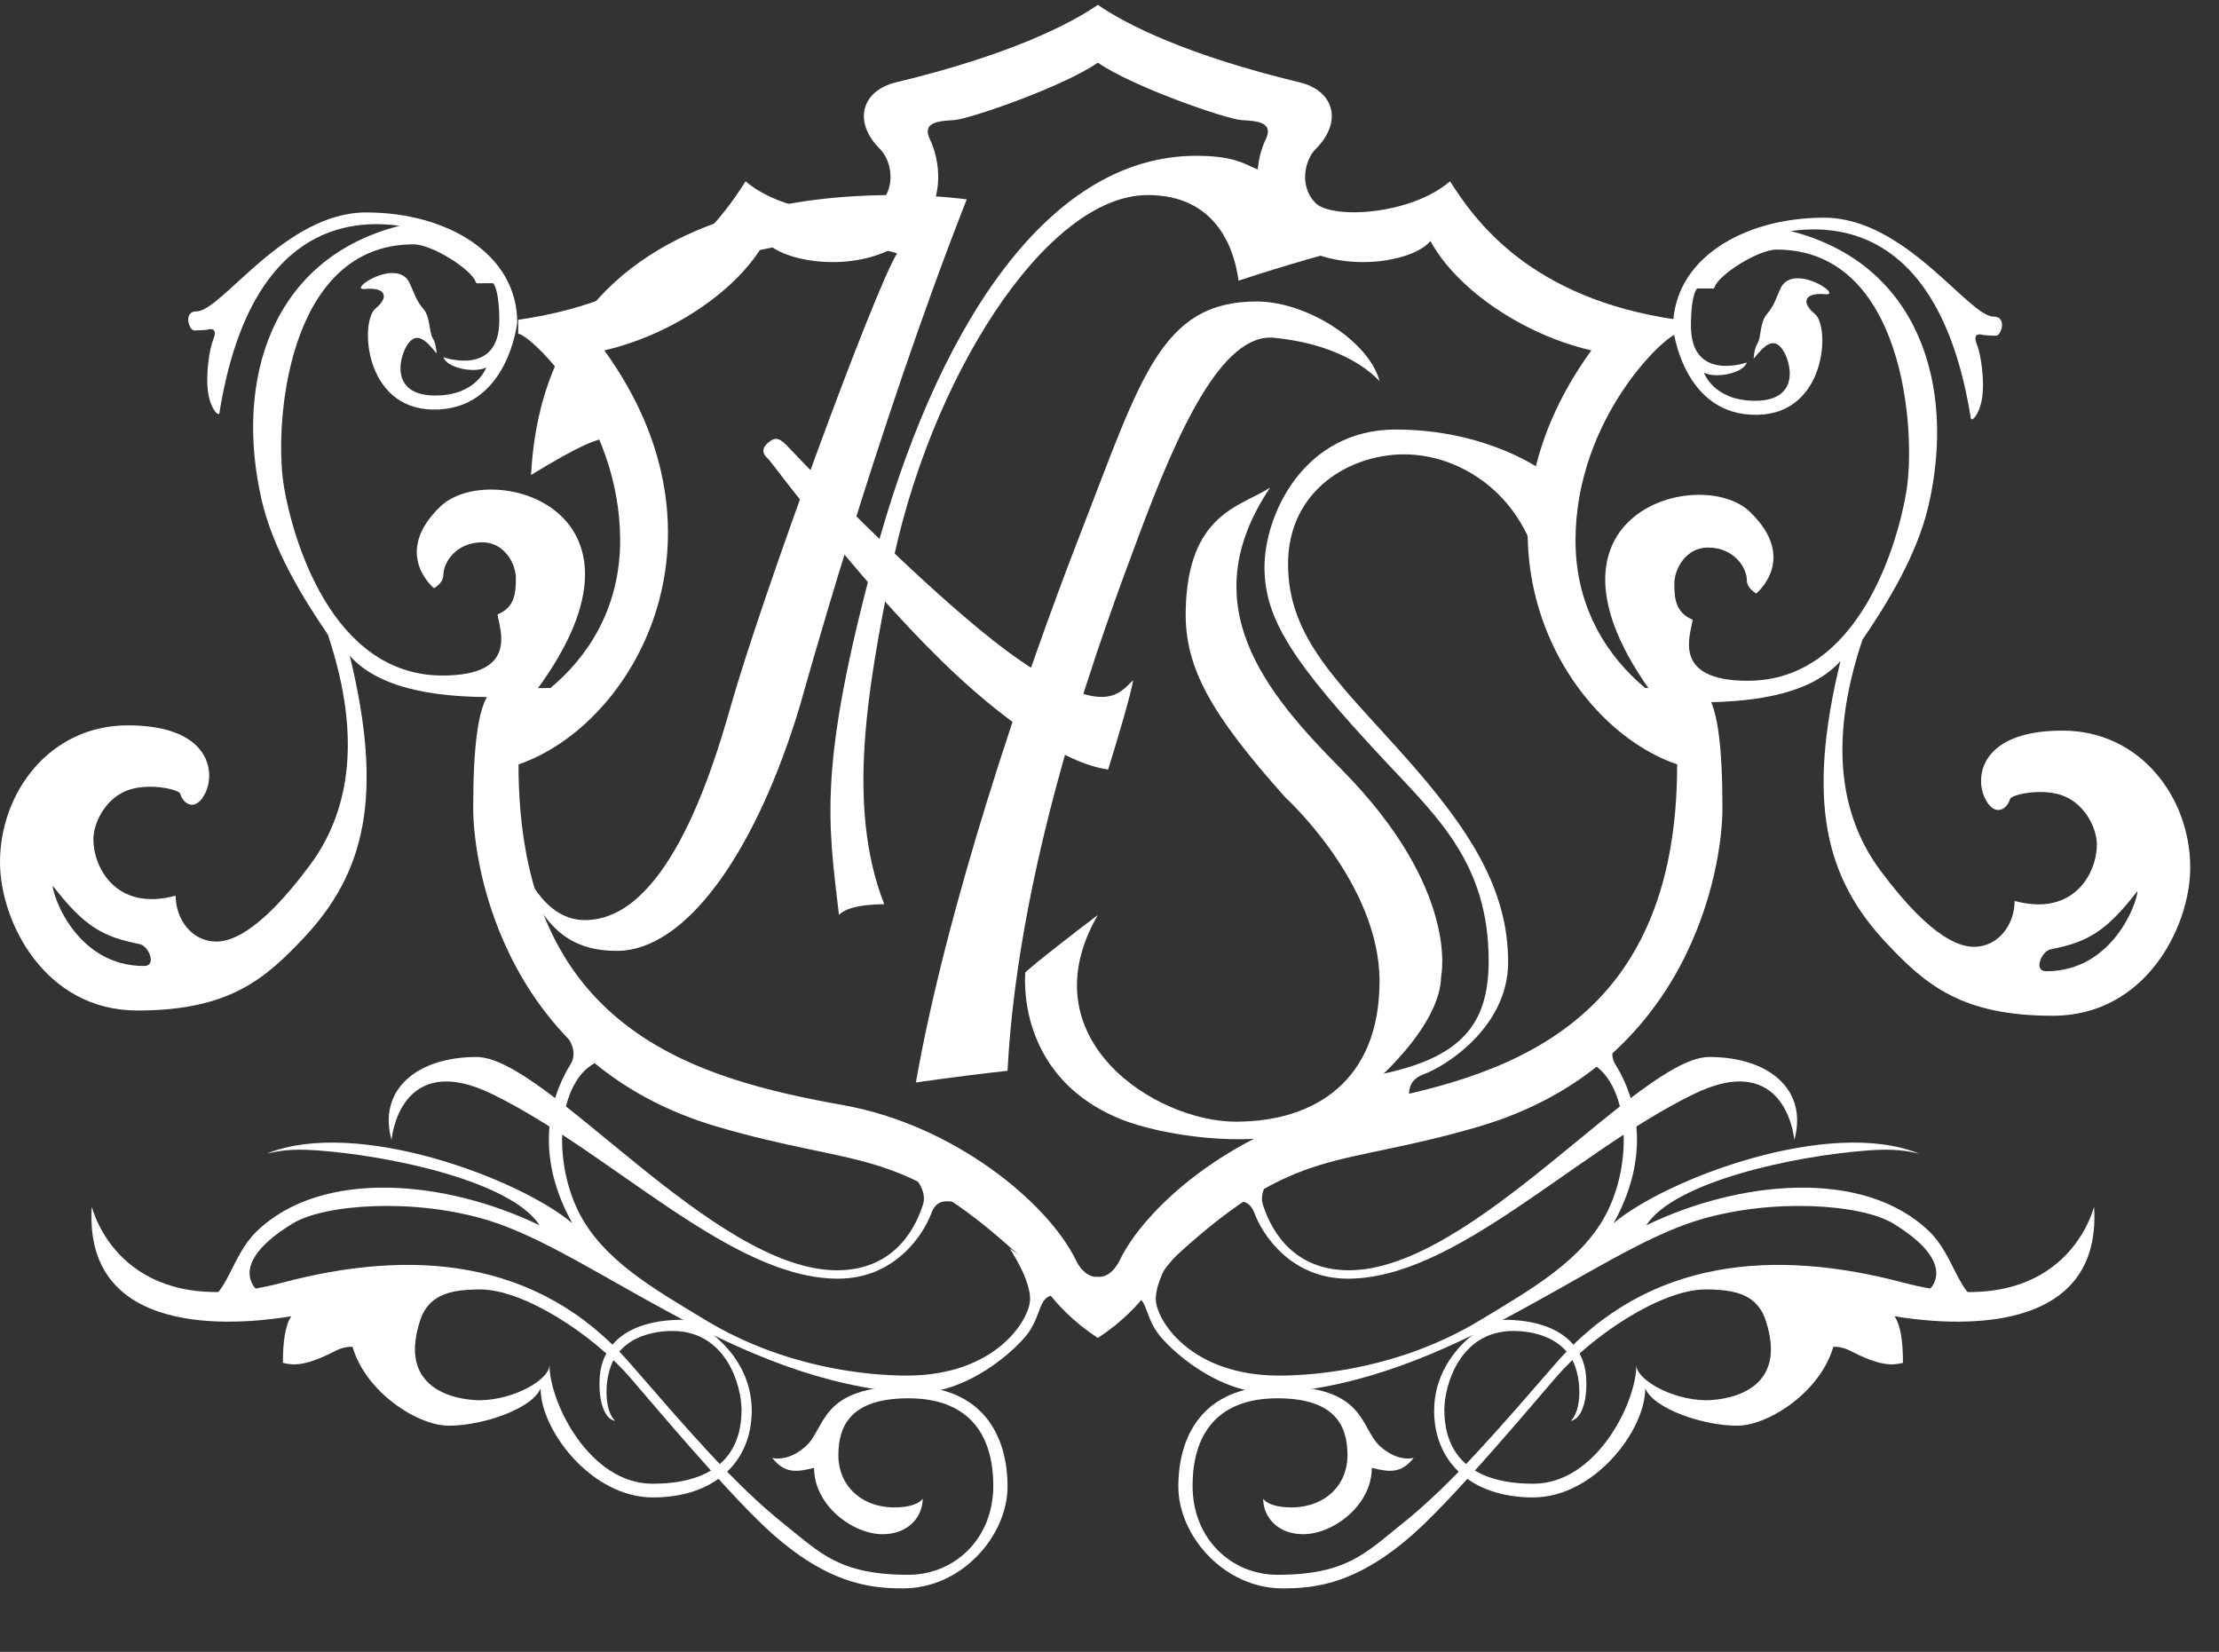
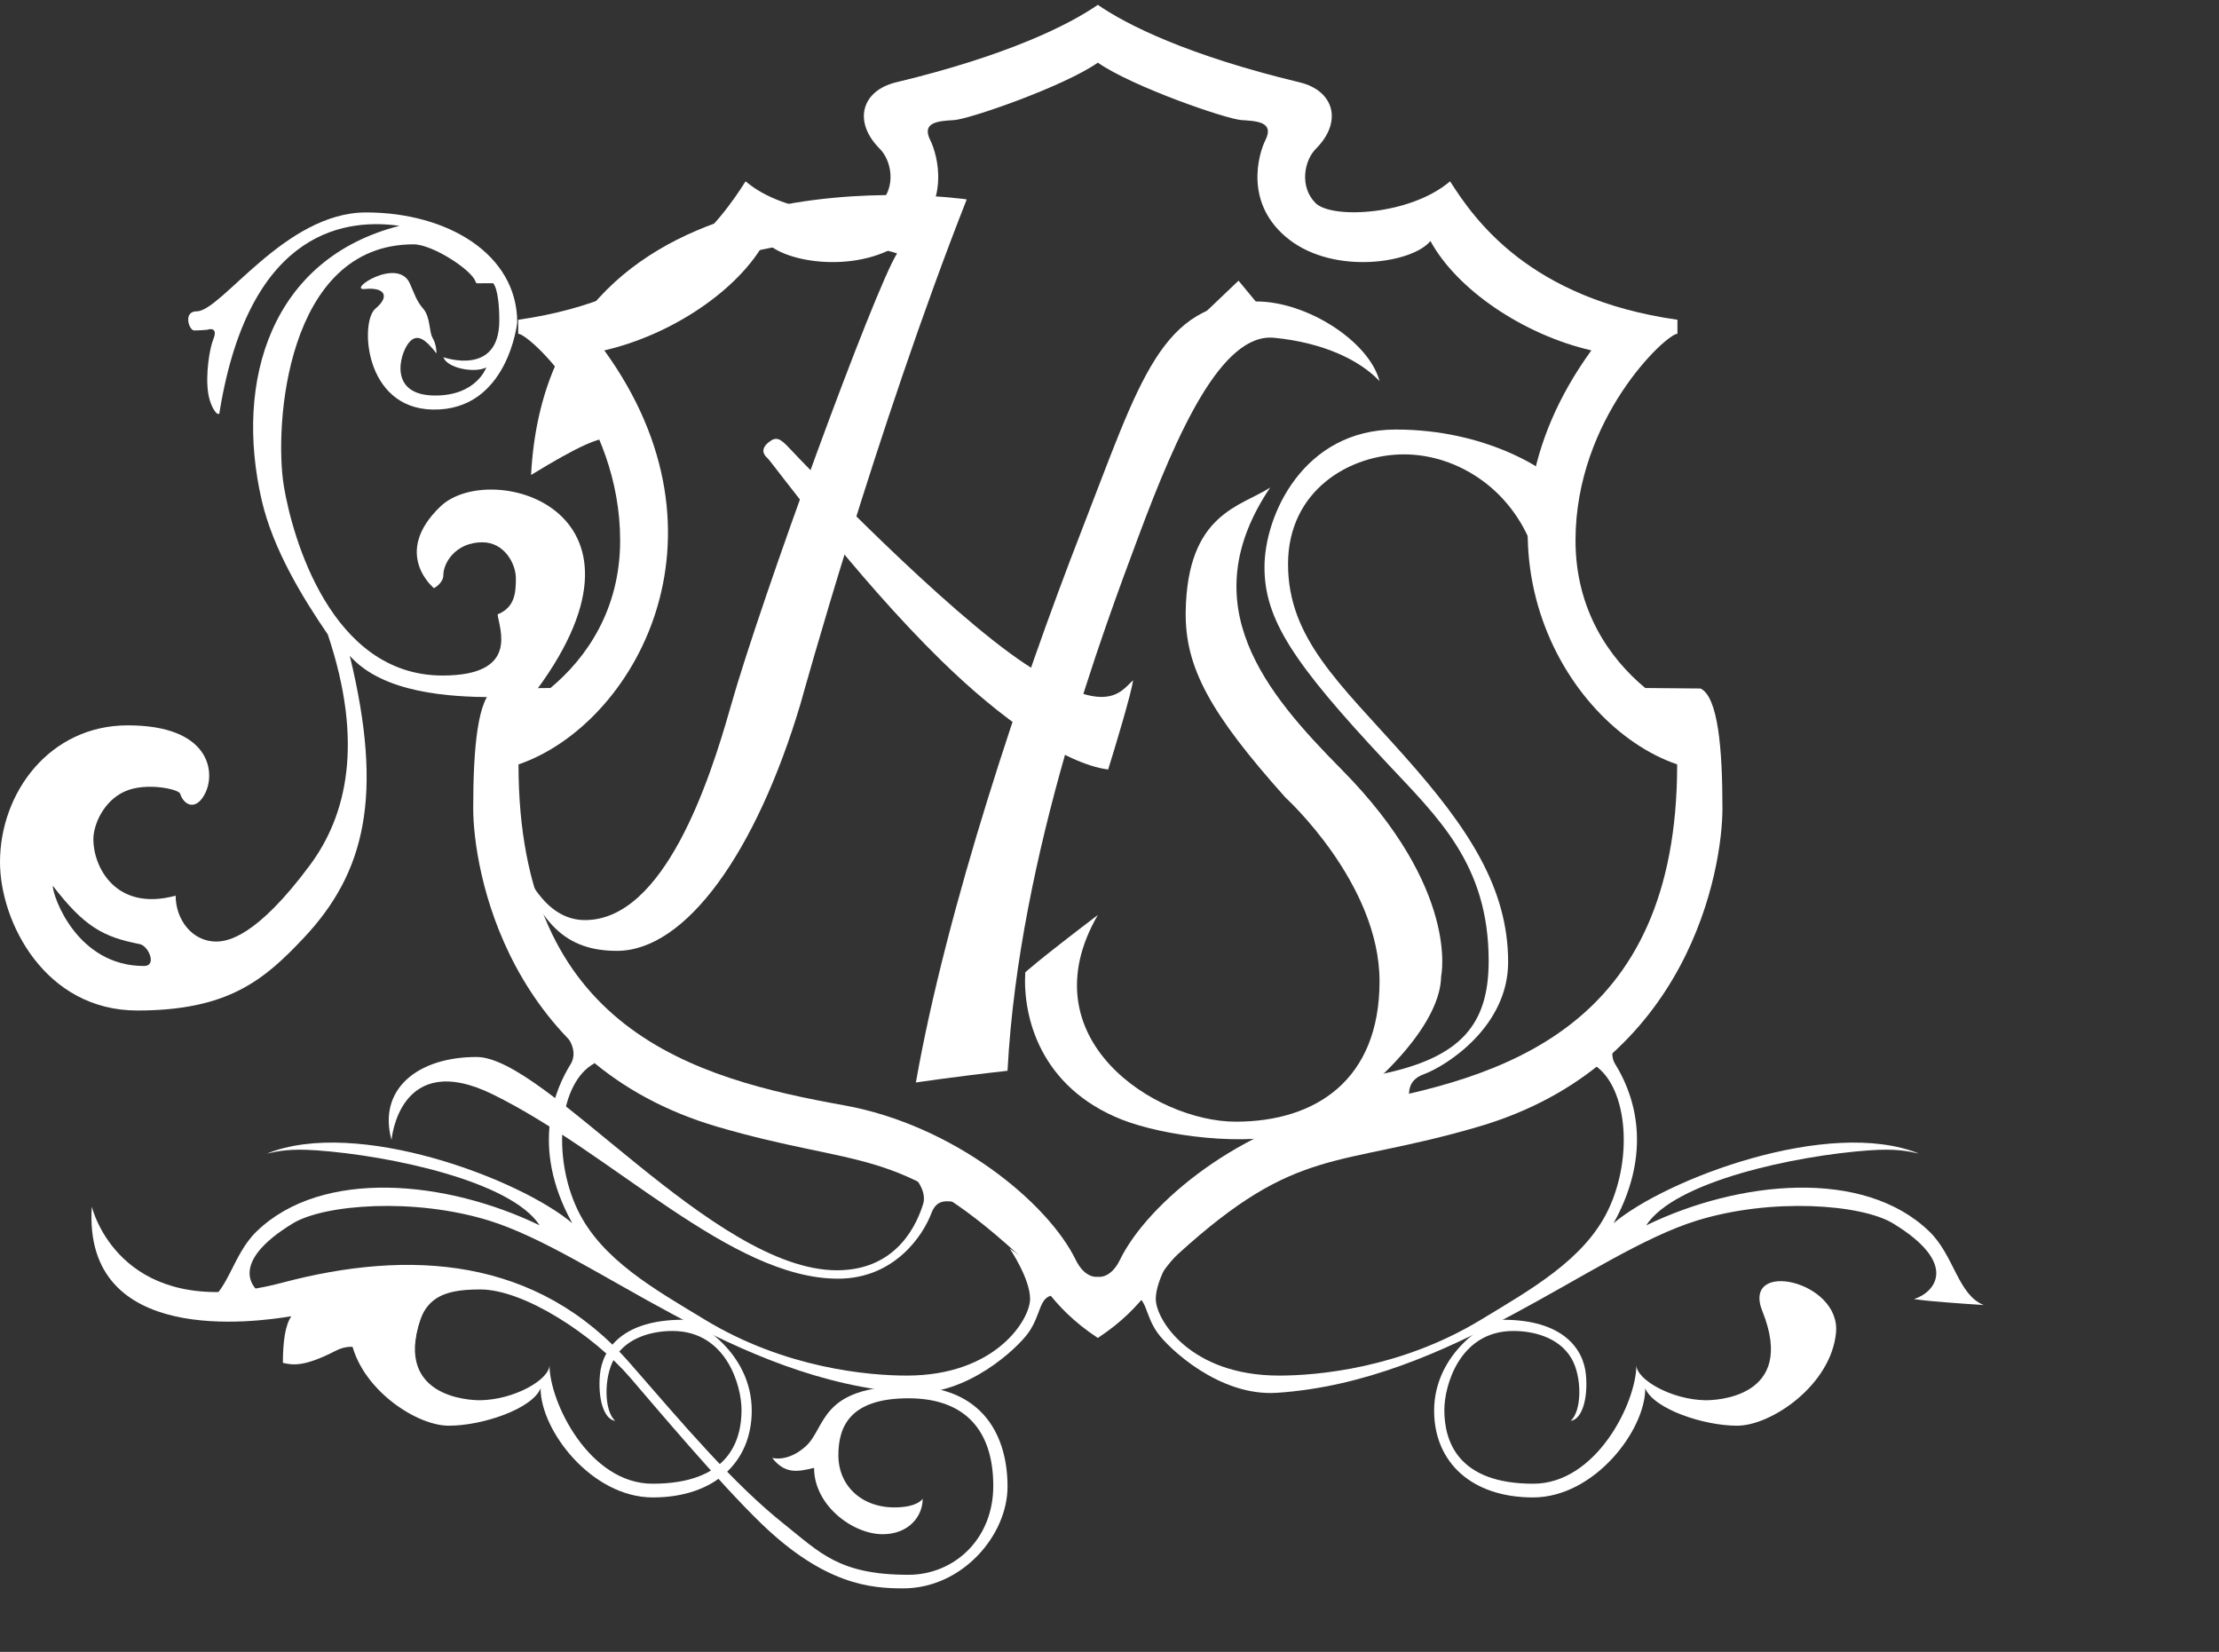
<svg xmlns="http://www.w3.org/2000/svg" viewBox="0 0 385.551 286.988" id="svg1" style="max-height: 500px" width="385.551" height="286.988">
  <rect x="0" y="0" width="385.551" height="286.988" fill="#333333" stroke="none" />
  <defs id="defs1" />
  <g id="g1">
    <g id="group-R5">
-       <path transform="matrix(0.133,0,0,-0.133,0,336.84)" style="fill:#fff;fill-opacity:1;fill-rule:nonzero;stroke:none" d="m 2673.24,1263.94 c -17.47,0 -5.95,26.34 5.56,28.59 47.68,9.36 72.19,22.49 113.57,76.25 0,-14.19 -31.76,-104.84 -119.13,-104.84 z m 21.12,314.34 c -106.25,0 -114.66,-59.66 -101.66,-87.5 11.67,-25 28.33,-17.5 33.33,-1.67 1.8,5.72 44.27,15.29 72.08,2.92 27.96,-12.43 41.25,-43.53 41.25,-62.65 0,-35.5 -28.75,-94.85 -107.5,-73.6 0,-30.92 -21.23,-59.62 -52.51,-59.91 -15.5,-0.15 -53.48,6.28 -122.87,99.74 -47.76,64.33 -71.11,159.27 -23.37,301.42 32.5,47.5 71.41,110.91 86.25,175 36.27,156.74 -12.5,316.26 -180,358.76 62.5,8.75 195,2.5 235,-242.51 0,-9.77 11.75,2.95 15.01,24.17 3.69,24.11 -1.87,58.25 -6.67,70 -7.5,18.34 8.34,12.5 8.34,12.5 0,0 10,-0.84 16.66,-0.84 6.66,0 14.88,25 -3.34,25 -32.5,0 -115,129.18 -221.25,129.18 -106.25,0 -197.5,-54.38 -197.5,-143.75 0,0 12.1,-115.58 110.42,-113.76 90,1.67 95,115.01 75,131.67 -20,16.66 -11.67,28.34 13.33,25.84 25,-2.5 -42.34,42.38 -58.33,7.5 -6.5,-14.17 -8.1,-22.15 -17.66,-33.3 -9.56,-11.16 -7.34,-30.05 -12.34,-38.38 -5,-8.32 -5,-20 -5,-20 13.33,16.68 24.99,28.34 36.66,13.34 11.67,-15 26.28,-68.34 -35,-68.34 -54.15,0 -66.66,36.67 -66.66,36.67 15.97,-7.94 51.54,-0.61 55.93,13.32 0,0 -72.95,-25.96 -72.95,48.03 0,16.93 1.52,40.48 8,48.66 l 21.59,-0.06 c 0,0 1.03,0.79 1.52,2.26 5.05,15.35 56.33,48.62 80.91,48.62 166.77,0 182.46,-237.82 169.41,-316.12 -11.03,-66.14 -61.36,-247.12 -207.16,-247.12 -100.8,0 -74.32,60.81 -72.02,79.84 -22.73,9.24 -23.88,28.46 -23.88,47.24 0,18.77 14.87,46.94 43.82,46.94 34.43,0 50.92,-26.48 50.92,-42.83 0,-10.61 12.24,-17.11 12.24,-17.11 0,0 55.73,45.14 -8.33,106.66 -65.76,63.15 -308.33,-5 -116.67,-251.66 0,0 18.37,2.42 48.85,2.64 54.8,0.39 142.23,4.75 186.15,54.02 -44.6,-183.31 -19.91,-283.33 60,-368.33 51.64,-54.93 98.72,-95 217.47,-95 121.28,0 179.48,116.25 179.48,193.79 0,90.75 -64.79,178.71 -166.95,178.71" id="path2" />
-       <path transform="matrix(0.133,0,0,-0.133,0,336.84)" style="fill:#fff;fill-opacity:1;fill-rule:nonzero;stroke:none" d="m 1670.23,1005.09 c 0,0 -27.45,-23.328 -20.58,-45.289 6.86,-21.969 31.58,-86.469 112.55,-86.469 161.94,0 380.16,278.608 470.75,278.608 77.68,0 129.33,-42.52 111.16,-108.42 0,0 -9.82,119.86 -132.66,59.39 -156.92,-77.23 -310.64,-240.551 -450.63,-240.551 -74.03,0 -111.28,56.93 -121.93,85.45 -7.75,20.73 -22.74,15.191 -35.45,14.421 -45.3,-2.75 66.79,42.86 66.79,42.86" id="path3" />
      <path transform="matrix(0.133,0,0,-0.133,0,336.84)" style="fill:#fff;fill-opacity:1;fill-rule:nonzero;stroke:none" d="m 1536.51,901.762 c 0,0 -26.63,-39.211 -26.63,-65.84 0,-26.633 44.49,-100.141 161.15,-100.141 49.03,0 158.4,9.188 263.35,72.801 65.56,39.727 135.18,78.559 166.34,143.156 34.23,70.962 24.83,167.152 -22,192.102 19.06,22.73 42.53,42.53 42.53,42.53 0,0 -24.21,-22.59 -11,-44 18.43,-29.86 54.32,-105.41 -2.25,-207.538 68.03,57.617 281.36,138.448 398.86,90.948 -15.37,3.44 -30.99,6.63 -64.97,4.21 -96.83,-6.88 -254.27,-40.58 -291.28,-97.959 121.25,58.75 283.75,75.119 369.73,-7.902 32.68,-31.539 37.2,-82.481 71.16,-96.231 -82.14,5.383 -90.89,7.883 -90.89,7.883 27.5,8.75 58.75,46.25 -27.5,98.75 -41.25,25.11 -158.71,33.899 -256.25,3.75 -137.5,-42.5 -321.75,-209.961 -548.75,-225 -75.45,-5 -141.86,58.559 -155.97,78.391 -17.16,24.109 -13.45,46.918 -32.78,49.109 -28.68,3.258 57.15,60.981 57.15,60.981" id="path4" />
-       <path transform="matrix(0.133,0,0,-0.133,0,336.84)" style="fill:#fff;fill-opacity:1;fill-rule:nonzero;stroke:none" d="m 1846.86,628.281 c 0,0 -20,-6.25 -43.75,15 -27.09,24.239 -17.5,78.75 -133.75,78.75 -100,0 -130,-67.5 -130,-131.25 0,-63.75 59.37,-132.961 136.27,-132.961 41.42,0 102.48,4.211 186.23,85.461 55.29,53.649 136.38,150.239 170.64,190 47.58,55.219 138.11,115 195.61,115 50.73,0 77.5,-11.25 85.13,-66.832 11.64,-84.699 49.64,14.711 103.62,-13.168 40.36,-20.851 55.84,-19.179 69.17,-15.84 0,26.668 -2.9,49.168 -11.05,60.84 46.69,-7.652 272.45,-39.972 260.71,143.117 -6.92,-25.386 -54.43,-150.769 -249.09,-99.218 -166.32,44.039 -332.72,33.851 -454.1,-105.41 -71.16,-81.649 -134.87,-157.129 -201.37,-210.051 -46.91,-37.34 -71.75,-66.16 -162.34,-66.16 -59.25,0 -110.8,46.152 -110.8,116.171 0,70.02 34.63,114.372 110.8,114.372 76.17,0 91.55,-36.661 91.55,-74.364 0,-43.457 -35.98,-73.457 -85.98,-67.386 -19.46,2.359 -24.17,10.589 -24.17,10.589 0,-23.16 18.33,-46.382 52.33,-46.382 38.83,0 89.59,37.453 89.59,86.671 22.83,-5.66 38.33,-7.742 54.75,13.051" id="path5" />
      <path transform="matrix(0.133,0,0,-0.133,0,336.84)" style="fill:#fff;fill-opacity:1;fill-rule:nonzero;stroke:none" d="m 2302.32,819.961 c 45.73,-113.57 -62.22,-116.59 -74.47,-116.379 -44.41,0.75 -90.11,27.02 -90.11,45.949 0,-48.75 -52.13,-155 -134.63,-155 -98.23,0 -116.25,55 -116.25,96.25 0,32.5 20.35,103.278 90.16,103.278 24.96,0 59.52,-7.5 76.1,-36.2 13.73,-23.777 13.66,-68.027 -1.25,-81.25 15,2.09 22.79,29.172 20,60.051 -3.15,34.731 -30.67,72.051 -108.61,72.051 -18.89,0 -89.73,-42.93 -89.73,-118.77 0,-67.5 49.17,-113.332 129.17,-113.332 80,0 146.67,87.5 146.67,142.5 10.83,-26.668 75.59,-48.8 120,-48.8 44.67,0 122.49,52.972 129.16,121.3 6.67,68.332 -123.66,96.539 -96.21,28.352" id="path6" />
      <path transform="matrix(0.133,0,0,-0.133,0,336.84)" style="fill:#fff;fill-opacity:1;fill-rule:nonzero;stroke:none" d="m 68.934,1375.65 c 41.386,-53.76 65.89,-66.89 113.578,-76.25 11.504,-2.25 23.023,-28.59 5.554,-28.59 -87.363,0 -119.132,90.65 -119.132,104.84 z M 0,1406.44 c 0,-77.54 58.203,-193.78 179.48,-193.78 118.75,0 165.833,40.06 217.473,94.99 79.902,85 104.602,185.02 60,368.33 43.914,-49.27 131.348,-53.64 186.145,-54.02 30.476,-0.22 48.855,-2.64 48.855,-2.64 191.66,246.66 -50.918,314.81 -116.672,251.66 -64.058,-61.52 -8.328,-106.66 -8.328,-106.66 0,0 12.235,6.5 12.235,17.11 0,16.34 16.488,42.83 50.917,42.83 28.958,0 43.821,-28.17 43.821,-46.94 0,-18.78 -1.145,-38 -23.875,-47.23 2.304,-19.04 28.777,-79.86 -72.024,-79.86 -145.8,0 -196.132,180.99 -207.16,247.13 -13.047,78.3 2.641,316.12 169.414,316.12 24.582,0 75.864,-33.27 80.91,-48.62 0.489,-1.47 1.512,-2.25 1.512,-2.25 l 21.594,0.04 c 6.484,-8.17 8,-31.72 8,-48.65 0,-73.99 -72.949,-48.03 -72.949,-48.03 4.39,-13.93 39.961,-21.26 55.933,-13.32 0,0 -12.508,-36.67 -66.66,-36.67 -61.285,0 -46.668,53.34 -35,68.34 11.672,15 23.332,3.33 36.66,-13.34 0,0 0,11.67 -5,20 -5,8.33 -2.781,27.22 -12.343,38.38 -9.559,11.16 -11.161,19.13 -17.657,33.29 -15.996,34.89 -83.328,-10 -58.328,-7.5 25,2.5 33.328,-9.17 13.328,-25.83 -20,-16.67 -15,-130 75,-131.67 98.313,-1.81 110.422,113.75 110.422,113.75 0,89.38 -91.25,143.75 -197.5,143.75 -106.25,0 -188.75,-129.17 -221.25,-129.17 -18.223,0 -10,-25 -3.34,-25 6.66,0 16.66,0.84 16.66,0.84 0,0 15.84,5.83 8.34,-12.5 -4.804,-11.75 -10.359,-45.89 -6.672,-70 3.254,-21.22 15.012,-33.94 15.012,-24.17 40,245 172.5,251.25 235,242.5 -167.5,-42.5 -216.277,-202.01 -180,-358.75 14.832,-64.1 53.75,-127.5 86.25,-175 47.735,-142.15 24.387,-237.09 -23.379,-301.42 -69.386,-93.46 -107.363,-99.89 -122.859,-99.74 -31.281,0.29 -52.512,28.99 -52.512,59.91 -78.75,-21.25 -107.5,38.1 -107.5,73.6 0,19.12 13.281,50.22 41.25,62.65 27.805,12.37 70.274,2.8 72.078,-2.92 5,-15.83 21.66,-23.33 33.332,1.67 12.996,27.84 4.59,87.5 -101.66,87.5 C 64.785,1585.15 0,1497.19 0,1406.44" id="path7" />
      <path transform="matrix(0.133,0,0,-0.133,0,336.84)" style="fill:#fff;fill-opacity:1;fill-rule:nonzero;stroke:none" d="m 1185.35,1005.09 c 0,0 27.45,-23.328 20.59,-45.289 -6.87,-21.969 -31.58,-86.469 -112.55,-86.469 -161.945,0 -380.167,278.608 -470.753,278.608 -77.676,0 -129.324,-42.52 -111.16,-108.42 0,0 9.824,119.86 132.664,59.39 156.914,-77.23 310.632,-240.551 450.629,-240.551 74.03,0 111.27,56.93 121.93,85.45 7.74,20.73 22.73,15.191 35.45,14.421 45.29,-2.75 -66.8,42.86 -66.8,42.86" id="path8" />
      <path transform="matrix(0.133,0,0,-0.133,0,336.84)" style="fill:#fff;fill-opacity:1;fill-rule:nonzero;stroke:none" d="m 1319.07,901.762 c 0,0 26.63,-39.211 26.63,-65.84 0,-26.633 -44.48,-100.141 -161.14,-100.141 -49.03,0 -158.41,9.188 -263.349,72.801 -65.566,39.727 -135.188,78.559 -166.348,143.156 -34.226,70.962 -24.824,167.152 22,192.102 -19.058,22.73 -42.527,42.53 -42.527,42.53 0,0 24.211,-22.59 10.996,-44 -18.43,-29.86 -54.316,-105.41 2.258,-207.538 -68.027,57.617 -281.36,138.448 -398.86,90.948 15.364,3.44 30.989,6.63 64.961,4.21 96.836,-6.88 254.278,-40.58 291.289,-97.959 -121.25,58.75 -283.75,75.119 -369.738,-7.902 -32.676,-31.539 -37.195,-82.481 -71.16,-96.231 82.148,5.383 90.898,7.883 90.898,7.883 -27.5,8.75 -58.75,46.25 27.5,98.75 41.25,25.11 158.704,33.899 256.25,3.75 137.5,-42.5 321.75,-209.961 548.75,-225 75.45,-5 141.86,58.559 155.96,78.391 17.17,24.109 13.45,46.918 32.79,49.109 28.67,3.258 -57.16,60.981 -57.16,60.981" id="path9" />
      <path transform="matrix(0.133,0,0,-0.133,0,336.84)" style="fill:#fff;fill-opacity:1;fill-rule:nonzero;stroke:none" d="m 1008.73,628.281 c 0,0 20,-6.25 43.75,15 27.09,24.239 17.5,78.75 133.75,78.75 100,0 130,-67.5 130,-131.25 0,-63.75 -59.37,-132.961 -136.27,-132.961 -41.42,0 -102.48,4.211 -186.23,85.461 -55.292,53.649 -136.386,150.239 -170.644,190 -47.578,55.219 -138.106,115 -195.606,115 -50.734,0 -77.5,-11.25 -85.136,-66.832 -11.641,-84.699 -49.641,14.711 -103.614,-13.168 -40.363,-20.851 -55.839,-19.179 -69.167,-15.84 0,26.668 2.886,49.168 11.042,60.84 -46.687,-7.652 -272.453,-39.972 -260.71,143.117 6.921,-25.386 54.429,-150.769 249.089,-99.218 166.321,44.039 332.727,33.851 454.102,-105.41 71.16,-81.649 134.875,-157.129 201.364,-210.051 46.92,-37.34 71.76,-66.16 162.35,-66.16 59.24,0 110.8,46.152 110.8,116.171 0,70.02 -34.63,114.372 -110.8,114.372 -76.17,0 -91.56,-36.661 -91.56,-74.364 0,-43.457 35.99,-73.457 85.99,-67.386 19.45,2.359 24.17,10.589 24.17,10.589 0,-23.16 -18.33,-46.382 -52.33,-46.382 -38.83,0 -89.59,37.453 -89.59,86.671 -22.84,-5.66 -38.33,-7.742 -54.75,13.051" id="path10" />
      <path transform="matrix(0.133,0,0,-0.133,0,336.84)" style="fill:#fff;fill-opacity:1;fill-rule:nonzero;stroke:none" d="m 553.262,819.961 c -45.723,-113.57 62.226,-116.59 74.472,-116.379 44.414,0.75 90.11,27.02 90.11,45.949 0,-48.75 52.136,-155 134.636,-155 98.223,0 116.25,55 116.25,96.25 0,32.5 -20.351,103.278 -90.167,103.278 -24.958,0 -59.52,-7.5 -76.09,-36.2 -13.735,-23.777 -13.664,-68.027 1.25,-81.25 -15,2.09 -22.793,29.172 -20,60.051 3.14,34.731 30.664,72.051 108.601,72.051 18.899,0 89.739,-42.93 89.739,-118.77 0,-67.5 -49.172,-113.332 -129.172,-113.332 -80,0 -146.668,87.5 -146.668,142.5 -10.832,-26.668 -75.598,-48.8 -120,-48.8 -44.68,0 -122.493,52.972 -129.16,121.3 -6.672,68.332 123.652,96.539 96.199,28.352" id="path11" />
      <path transform="matrix(0.133,0,0,-0.133,0,336.84)" style="fill:#fff;fill-opacity:1;fill-rule:nonzero;stroke:none" d="m 255.941,106.02 -2.425,-10.629 c -6.332,-0.742 -11.176,-1.109 -14.532,-1.109 -5.339,0 -12.421,0.43 -21.234,1.301 -9.445,0.867 -17.516,1.309 -24.227,1.309 -5.339,0 -10.867,-0.871 -16.582,-2.609 5.039,14.301 10.868,34.149 17.473,59.571 l 14.32,55.937 -50.39,-1.867 c -8.832,-0.5 -17.914,-1.18 -27.246,-2.051 C 122.68,172.711 114,148.18 105.055,132.289 96.109,116.379 85.894,104.68 74.398,97.16 62.906,89.648 51.879,85.891 41.32,85.891 c -10.309,0 -19.133,2.488 -26.461,7.449 -5.348,3.481 -8.016,7.82 -8.016,13.051 0,3.089 1.055,5.738 3.168,7.91 2.113,2.179 4.656,3.258 7.641,3.258 4.844,0 9.809,-3.418 14.902,-10.239 3.106,-4.109 5.617,-6.738 7.547,-7.922 1.926,-1.188 4.062,-1.77 6.426,-1.77 9.688,0 18.785,7.82 27.297,23.48 8.504,15.641 20.957,54.332 37.352,116.063 l 18.258,68.187 c -24.84,0 -43.5,-4.097 -55.981,-12.289 -12.484,-8.211 -18.727,-17.449 -18.727,-27.769 0,-3.469 1.676,-7.891 5.031,-13.219 2.981,-4.973 4.469,-9.012 4.469,-12.113 0,-3.598 -1.149,-6.547 -3.445,-8.86 -2.301,-2.289 -5.188,-3.429 -8.664,-3.429 -4.348,0 -8.074,2.07 -11.18,6.242 -3.106,4.16 -4.656,10.207 -4.656,18.16 0,14.406 5.219,27.137 15.652,38.199 10.43,11.051 25.582,18.867 45.461,23.469 11.421,2.609 34.211,3.91 68.371,3.91 -9.188,-18.14 -19.477,-50.18 -30.864,-96.129 32.887,0 58.793,1.18 77.727,3.528 10.738,36.031 20.207,61.14 28.406,75.363 8.199,14.226 17.422,24.5 27.664,30.84 10.25,6.34 21.707,9.5 34.375,9.5 10.93,0 19.348,-2.082 25.246,-6.242 5.899,-4.161 8.852,-8.911 8.852,-14.25 0,-3.11 -1.055,-5.661 -3.164,-7.641 -2.11,-1.981 -4.832,-2.981 -8.184,-2.981 -4.34,0 -9.23,3.114 -14.691,9.321 -5.582,6.211 -10.543,9.312 -14.879,9.312 -9.297,0 -18.473,-8.633 -27.524,-25.902 -16.128,-30.809 -34.804,-95.828 -56.019,-195.059 2.102,-0.261 5.066,-0.691 8.906,-1.3 7.051,-1.25 12.738,-1.872 17.071,-1.872 5.066,0 10.82,0.622 17.253,1.872" id="path12" />
      <path transform="matrix(0.133,0,0,-0.133,0,336.84)" style="fill:#fff;fill-opacity:1;fill-rule:nonzero;stroke:none" d="m 416.656,249.469 h 26.528 l -17.516,-65.11 c -10.309,-37.82 -15.465,-59.339 -15.465,-64.558 0,-2.36 0.563,-4.16 1.684,-5.403 1.117,-1.238 2.355,-1.867 3.722,-1.867 2.11,0 4.594,0.938 7.454,2.789 4.093,2.871 11.859,10.071 23.289,21.621 l 6.148,-6.89 c -24.965,-25.969 -43.352,-38.942 -55.145,-38.942 -3.98,0 -7.367,1.52 -10.16,4.57 -2.793,3.031 -4.191,7.351 -4.191,12.941 0,6.461 1.348,15.09 4.039,25.891 -11.051,-12.66 -24.703,-23.782 -40.957,-33.352 -10.805,-6.32 -20.172,-9.488 -28.113,-9.488 -4.344,0 -7.758,1.43 -10.239,4.289 -2.484,2.859 -3.726,7.398 -3.726,13.609 0,4.86 0.562,10.078 1.68,15.68 1.613,7.832 5.707,23.559 12.296,47.191 8.321,29.981 12.481,47.95 12.481,53.918 0,3.493 -1.242,5.223 -3.727,5.223 -2.234,0 -5.277,-1.152 -9.125,-3.441 -3.851,-2.301 -10.433,-7.86 -19.754,-16.672 l -8.195,6.511 c 16.645,14.911 29.344,24.692 38.102,29.352 8.757,4.648 15.804,6.988 21.144,6.988 2.981,0 5.403,-1.101 7.266,-3.269 1.867,-2.18 2.793,-5.571 2.793,-10.172 0,-8.578 -4.465,-29.66 -13.41,-63.238 -7.954,-30.231 -11.926,-47.45 -11.926,-51.68 0,-2.609 0.836,-4.852 2.515,-6.719 1.668,-1.871 3.5,-2.793 5.493,-2.793 6.945,0 16.812,5.742 29.589,17.231 12.786,11.492 21.165,24.558 25.133,39.218 l 20.293,76.571" id="path13" />
      <path transform="matrix(0.133,0,0,-0.133,0,336.84)" style="fill:#fff;fill-opacity:1;fill-rule:nonzero;stroke:none" d="m 545.469,334.43 c 3.847,0 7.011,-1.27 9.504,-3.821 2.476,-2.55 3.722,-5.808 3.722,-9.777 0,-5.473 -1.894,-10.281 -5.683,-14.441 -3.789,-4.161 -8.039,-6.243 -12.762,-6.243 -3.727,0 -6.832,1.301 -9.316,3.911 -2.489,2.613 -3.727,6.023 -3.727,10.25 0,5.582 1.801,10.339 5.406,14.25 3.598,3.91 7.883,5.871 12.856,5.871 z m -73.223,-123.328 -8.199,6.32 c 12.406,13.668 23.726,23.387 33.961,29.16 10.238,5.777 18.949,8.668 26.148,8.668 3.969,0 7.004,-0.871 9.114,-2.609 2.113,-1.743 3.168,-4.102 3.168,-7.082 0,-3.61 -4.028,-18.879 -12.079,-45.829 -13.129,-44.089 -19.695,-70.679 -19.695,-79.75 0,-1.742 0.434,-3.191 1.305,-4.371 0.867,-1.179 1.801,-1.769 2.797,-1.769 3.972,0 14.16,7.691 30.55,23.101 l 7.266,-7.082 C 529.566,113.84 517.148,103.59 509.32,99.121 c -7.82,-4.473 -14.222,-6.711 -19.187,-6.711 -4.352,0 -7.793,1.371 -10.344,4.109 -2.543,2.723 -3.816,6.511 -3.816,11.351 0,15.527 9.316,53.481 27.949,113.84 0.863,2.848 1.305,5.398 1.305,7.641 0,2.48 -1.122,3.73 -3.356,3.73 -2.484,0 -5.308,-1 -8.476,-2.98 -3.168,-1.993 -10.219,-8.332 -21.149,-19" id="path14" />
      <path transform="matrix(0.133,0,0,-0.133,0,336.84)" style="fill:#fff;fill-opacity:1;fill-rule:nonzero;stroke:none" d="m 675.512,234.941 c -11.301,-3.109 -21.672,-4.66 -31.114,-4.66 -5.218,0 -10.992,0.309 -17.328,0.93 -8.816,1 -14.715,1.5 -17.699,1.5 -3.726,0 -6.582,-0.879 -8.57,-2.609 -1.988,-1.75 -2.981,-3.993 -2.981,-6.711 0,-4.231 2.239,-6.52 6.707,-6.891 5.59,-0.629 8.383,-3.18 8.383,-7.641 0,-2.117 -0.867,-4.007 -2.605,-5.679 -1.742,-1.68 -3.727,-2.52 -5.965,-2.52 -4.473,0 -8.602,2.199 -12.387,6.61 -3.789,4.41 -5.683,9.91 -5.683,16.492 0,8.449 3.539,15.707 10.621,21.797 7.078,6.082 15.836,9.132 26.269,9.132 5.461,0 12.856,-0.742 22.172,-2.242 15.023,-2.359 25.828,-3.539 32.418,-3.539 6.703,0 12.977,2.231 18.816,6.711 2.731,1.988 4.965,2.981 6.704,2.981 1.492,0 2.765,-0.473 3.82,-1.403 1.055,-0.929 1.586,-1.84 1.586,-2.711 0,-1.238 -0.684,-2.609 -2.051,-4.097 -4.223,-5.211 -13.852,-15.02 -28.875,-29.411 l -57.762,-55.281 c -16.886,-16.129 -30.925,-29.16 -42.101,-39.09 7.078,0.801 12.605,1.2 16.582,1.2 5.59,0 10.676,-0.457 15.277,-1.387 4.594,-0.942 11.984,-3.082 22.168,-6.442 13.289,-4.589 24.098,-6.89 32.422,-6.89 5.215,0 9.219,1.211 12.016,3.64 2.793,2.418 4.191,5.489 4.191,9.219 0,2.11 -0.996,5.09 -2.98,8.942 -1.743,3.718 -2.614,6.589 -2.614,8.57 0,2.98 0.996,5.527 2.985,7.641 1.988,2.109 4.472,3.168 7.453,3.168 3.601,0 6.617,-1.469 9.039,-4.399 2.422,-2.93 3.633,-6.691 3.633,-11.301 0,-6.98 -2.551,-14.3 -7.645,-21.961 -5.094,-7.66 -11.488,-13.55 -19.187,-17.66 -7.704,-4.098 -17.204,-6.168 -28.508,-6.168 -9.313,0 -22.914,2.688 -40.801,8.051 -14.902,4.367 -25.832,6.547 -32.785,6.547 -4.227,0 -9.133,-2.207 -14.723,-6.641 -3.226,-2.816 -6.027,-4.218 -8.387,-4.218 -4.593,0 -6.886,1.121 -6.886,3.379 0,2.141 1.301,4.723 3.91,7.743 6.953,8.179 24.59,25.129 52.91,50.808 19.125,17.371 35.895,33.18 50.305,47.461 l 29.25,29.031" id="path15" />
      <path transform="matrix(0.133,0,0,-0.133,0,336.84)" style="fill:#fff;fill-opacity:1;fill-rule:nonzero;stroke:none" d="m 758.047,171.41 c 20,8.942 35.027,18.559 45.09,28.871 6.828,7.207 10.246,14.348 10.246,21.43 0,5.34 -1.395,9.598 -4.195,12.758 -2.793,3.172 -6.422,4.75 -10.895,4.75 -4.598,0 -9.07,-1.739 -13.414,-5.207 -5.84,-4.602 -10.746,-11.563 -14.723,-20.871 -5.715,-13.672 -9.75,-27.571 -12.109,-41.731 z m 65.211,-27.012 6.144,-8.207 c -30.425,-28.929 -56.511,-43.41 -78.246,-43.41 -8.82,0 -15.554,2.98 -20.215,8.949 -4.656,5.961 -6.988,15.52 -6.988,28.692 0,26.566 8.074,53.027 24.223,79.367 18.133,29.93 39.804,44.902 65.023,44.902 8.813,0 15.555,-2.211 20.215,-6.609 4.652,-4.422 6.981,-10.473 6.981,-18.184 0,-8.058 -2.793,-16.007 -8.383,-23.839 -5.586,-7.829 -15.586,-15.957 -29.996,-24.411 -7.203,-4.097 -22.606,-11.476 -46.203,-22.168 -1.118,-6.699 -1.676,-13.101 -1.676,-19.191 0,-8.809 1.394,-14.969 4.191,-18.437 2.793,-3.481 6.863,-5.223 12.203,-5.223 5.094,0 10.68,1.43 16.77,4.293 8.195,3.848 20.179,11.668 35.957,23.476" id="path16" />
      <path transform="matrix(0.133,0,0,-0.133,0,336.84)" style="fill:#fff;fill-opacity:1;fill-rule:nonzero;stroke:none" d="m 1098.44,248.91 h -9.69 c 1.36,13.039 2.05,22.922 2.05,29.629 0,9.563 -2.58,17.109 -7.72,22.633 -5.15,5.527 -12.11,8.289 -20.91,8.289 -13.63,0 -25.53,-4.941 -35.69,-14.82 -10.16,-9.879 -15.23,-20.981 -15.23,-33.282 0,-6.589 1.39,-12.558 4.17,-17.898 2.79,-5.352 8.95,-12.801 18.49,-22.371 17.46,-17.16 28.92,-30.59 34.37,-40.289 5.45,-9.692 8.17,-19.141 8.17,-28.332 0,-13.547 -4.13,-26.598 -12.39,-39.16 -8.26,-12.559 -20.43,-22.899 -36.52,-31.04 -16.08,-8.148 -33.063,-12.219 -50.946,-12.219 -17.645,0 -32.516,4.598 -44.625,13.789 -12.11,9.199 -18.164,18.879 -18.164,29.058 0,5.473 1.582,10 4.75,13.614 3.168,3.597 6.8,5.398 10.898,5.398 4.223,0 7.699,-1.672 10.434,-5.031 1.738,-1.988 3.476,-6.457 5.215,-13.41 1.988,-8.449 4.41,-14.571 7.265,-18.36 2.86,-3.777 6.805,-6.891 11.832,-9.309 5.031,-2.422 10.528,-3.629 16.489,-3.629 17.757,0 33.282,6 46.582,17.988 13.29,11.988 19.93,25.262 19.93,39.801 0,4.98 -0.84,9.918 -2.51,14.828 -1.68,4.91 -4.75,10.473 -9.23,16.691 -3.1,4.219 -10,11.692 -20.67,22.372 -10.57,10.437 -17.212,17.589 -19.942,21.437 -3.852,5.602 -6.707,11.231 -8.571,16.883 -1.863,5.648 -2.797,11.277 -2.797,16.867 0,11.313 3.79,22.691 11.368,34.133 7.572,11.43 17.422,20.527 29.532,27.308 12.11,6.77 25.86,10.161 41.26,10.161 7.7,0 17.21,-1.192 28.51,-3.539 6.46,-1.243 12.05,-2.18 16.77,-2.793 -2.74,-8.079 -4.85,-15.688 -6.34,-22.821 -1.48,-7.148 -3.54,-21.34 -6.14,-42.578" id="path17" />
-       <path transform="matrix(0.133,0,0,-0.133,0,336.84)" style="fill:#fff;fill-opacity:1;fill-rule:nonzero;stroke:none" d="m 1216.93,138.059 3.91,-10.809 c -29.56,-23.219 -54.53,-34.84 -74.9,-34.84 -10.8,0 -18.66,3.852 -23.56,11.559 -4.91,7.691 -7.37,17.441 -7.37,29.242 0,19.621 5.22,39.809 15.66,60.551 10.43,20.738 23.1,36.636 38,47.699 11.68,8.57 24.85,12.859 39.5,12.859 9.19,0 16.15,-1.75 20.87,-5.23 4.71,-3.469 7.08,-7.692 7.08,-12.66 0,-3.848 -1.25,-6.989 -3.73,-9.41 -2.48,-2.418 -5.96,-3.629 -10.43,-3.629 -4.35,0 -9.94,1.98 -16.77,5.961 -7.08,4.218 -12.98,6.339 -17.7,6.339 -6.08,0 -12.14,-2.769 -18.16,-8.293 -6.03,-5.507 -11.77,-16.207 -17.24,-32.089 -5.46,-15.868 -8.19,-31.797 -8.19,-47.797 0,-11.793 2.29,-20.903 6.89,-27.352 3.35,-4.961 8.07,-7.441 14.16,-7.441 14.53,0 31.86,8.441 51.98,25.34" id="path18" />
      <path transform="matrix(0.133,0,0,-0.133,0,336.84)" style="fill:#fff;fill-opacity:1;fill-rule:nonzero;stroke:none" d="m 1393.93,137.129 4.84,-6.891 c -11.43,-12.679 -23.16,-22.738 -35.22,-30.187 -8.2,-5.09 -14.96,-7.641 -20.3,-7.641 -4.35,0 -7.86,1.738 -10.53,5.219 -2.67,3.48 -4,8.883 -4,16.211 0,4.961 1.02,12.199 3.07,21.699 2.05,9.5 7.85,29.902 17.42,61.211 4.23,15.391 6.34,24.398 6.34,27.012 0,3.976 -2.13,5.957 -6.35,5.957 -5.24,0 -11.78,-2.598 -19.63,-7.797 -10.96,-7.192 -20.68,-16.352 -29.15,-27.5 -5.36,-7.133 -9.66,-17.711 -12.9,-31.723 l -14.7,-65.07 h -27.76 c 5.97,21.711 10.56,39.453 13.79,53.223 l 27.39,119.48 c 4.96,22.078 11.51,39.078 19.65,50.988 8.14,11.899 18.75,21.418 31.86,28.532 13.11,7.097 26.06,10.66 38.85,10.66 5.33,0 9.55,-1.321 12.66,-3.973 3.1,-2.641 4.67,-5.98 4.67,-10.008 0,-3.402 -1.53,-6.39 -4.57,-8.98 -3.05,-2.582 -7.19,-3.871 -12.41,-3.871 -2.99,0 -6.85,0.34 -11.58,0.992 -10.68,1.578 -18.08,2.359 -22.19,2.359 -5.72,0 -10.39,-2.301 -13.99,-6.922 -3.61,-4.617 -7.34,-15.48 -11.19,-32.57 l -20.78,-91.957 c 14.79,15.5 30.9,28.578 48.31,39.25 10.19,6.316 18.4,9.488 24.63,9.488 4.84,0 8.63,-1.429 11.36,-4.289 2.74,-2.851 4.11,-6.832 4.11,-11.922 0,-4.23 -0.49,-8.449 -1.49,-12.668 -1.62,-7.332 -5.43,-20.621 -11.41,-39.871 -8.1,-26.582 -12.87,-43.109 -14.29,-49.558 -1.43,-6.461 -2.15,-12.242 -2.15,-17.332 0,-1.989 0.33,-3.469 1.01,-4.469 0.69,-1 1.72,-1.492 3.09,-1.492 2.97,0 8.57,3.543 16.76,10.621 4.61,3.851 10.19,8.449 16.78,13.789" id="path19" />
      <path transform="matrix(0.133,0,0,-0.133,0,336.84)" style="fill:#fff;fill-opacity:1;fill-rule:nonzero;stroke:none" d="m 1516.14,228.98 c -6.71,1.36 -12.36,2.051 -16.95,2.051 -11.18,0 -20.93,-3.082 -29.25,-9.222 -8.32,-6.149 -16.05,-17.207 -23.19,-33.168 -7.15,-15.961 -10.71,-31.891 -10.71,-47.789 0,-8.454 1.42,-14.532 4.27,-18.262 2.86,-3.719 6.58,-5.59 11.18,-5.59 8.58,0 17.77,4.629 27.58,13.879 9.81,9.262 17.01,22.582 21.61,39.973 z m 23.11,28.5 12.29,2.61 -13.97,-47.141 c -5.6,-18.75 -10.87,-40.359 -15.83,-64.828 -2.74,-13.289 -4.1,-21.871 -4.1,-25.723 0,-3.839 1.55,-5.769 4.65,-5.769 1.99,0 5.15,1.312 9.51,3.922 7.69,4.59 15.08,10.301 22.16,17.14 l 5.97,-7.269 c -14.16,-12.922 -23.23,-20.742 -27.21,-23.481 -7.94,-5.461 -15.52,-9.5 -22.72,-12.101 -4.73,-1.738 -9.32,-2.609 -13.79,-2.609 -3.23,0 -5.65,0.738 -7.26,2.23 -1.63,1.488 -2.43,3.668 -2.43,6.519 0,1.86 0.49,4.411 1.49,7.641 l 7.45,25.34 c -10.68,-12.801 -23.41,-23.789 -38.19,-32.981 -9.07,-5.699 -17.39,-8.57 -24.97,-8.57 -7.2,0 -12.73,2.551 -16.58,7.641 -5.21,6.828 -7.82,15.769 -7.82,26.828 0,13.16 3.51,27.82 10.53,43.973 7.01,16.136 16.42,30.796 28.22,43.968 11.8,13.16 24.22,22.852 37.27,29.059 10.05,4.73 22.97,7.082 38.75,7.082 3.97,0 8,-0.25 12.11,-0.742 l 4.47,7.261" id="path20" />
      <path transform="matrix(0.133,0,0,-0.133,0,336.84)" style="fill:#fff;fill-opacity:1;fill-rule:nonzero;stroke:none" d="m 1604.82,171.41 c 20,8.942 35.03,18.559 45.09,28.871 6.83,7.207 10.25,14.348 10.25,21.43 0,5.34 -1.4,9.598 -4.19,12.758 -2.8,3.172 -6.43,4.75 -10.9,4.75 -4.6,0 -9.07,-1.739 -13.42,-5.207 -5.84,-4.602 -10.74,-11.563 -14.72,-20.871 -5.71,-13.672 -9.74,-27.571 -12.11,-41.731 z m 65.22,-27.012 6.14,-8.207 c -30.43,-28.929 -56.51,-43.41 -78.25,-43.41 -8.82,0 -15.56,2.98 -20.22,8.949 -4.65,5.961 -6.98,15.52 -6.98,28.692 0,26.566 8.08,53.027 24.22,79.367 18.14,29.93 39.81,44.902 65.02,44.902 8.82,0 15.56,-2.211 20.22,-6.609 4.65,-4.422 6.99,-10.473 6.99,-18.184 0,-8.058 -2.8,-16.007 -8.39,-23.839 -5.59,-7.829 -15.59,-15.957 -29.99,-24.411 -7.21,-4.097 -22.61,-11.476 -46.21,-22.168 -1.12,-6.699 -1.67,-13.101 -1.67,-19.191 0,-8.809 1.39,-14.969 4.19,-18.437 2.79,-3.481 6.85,-5.223 12.19,-5.223 5.1,0 10.69,1.43 16.77,4.293 8.21,3.848 20.19,11.668 35.97,23.476" id="path21" />
      <path transform="matrix(0.133,0,0,-0.133,0,336.84)" style="fill:#fff;fill-opacity:1;fill-rule:nonzero;stroke:none" d="m 1736.54,97.629 h -27.76 l 13.05,50.121 c 6.33,24.59 11.85,47.941 16.58,70.039 1.11,5.473 1.68,8.891 1.68,10.262 0,2.98 -1.38,4.469 -4.1,4.469 -1.87,0 -4.73,-1.282 -8.58,-3.829 -3.85,-2.543 -10.8,-8.839 -20.87,-18.902 l -5.77,6.52 c 11.92,12.793 23.81,22.382 35.67,28.781 11.85,6.398 20.94,9.601 27.28,9.601 2.24,0 4,-0.531 5.3,-1.582 1.31,-1.07 1.97,-2.398 1.97,-4.019 0,-1.621 -0.82,-5.918 -2.45,-12.91 l -8.11,-33.52 c 12.57,19.82 26.76,36.781 42.56,50.871 7.6,6.739 13.94,10.098 19.04,10.098 3.73,0 6.85,-1.207 9.34,-3.629 2.49,-2.418 3.73,-5.25 3.73,-8.48 0,-3.348 -1.21,-6.219 -3.63,-8.571 -2.42,-2.359 -8.47,-5.16 -18.15,-8.39 -9.18,-3.098 -16.66,-6.829 -22.43,-11.18 -5.77,-4.348 -12.1,-11 -19,-19.938 -6.88,-8.953 -11.69,-16.742 -14.43,-23.382 -2.74,-6.649 -6.91,-22.079 -12.51,-46.289 l -8.41,-36.141" id="path22" />
-       <path transform="matrix(0.133,0,0,-0.133,0,336.84)" style="fill:#fff;fill-opacity:1;fill-rule:nonzero;stroke:none" d="m 1893.58,249.09 c 5.68,3.98 9.98,5.969 12.94,5.969 2.35,0 4.25,-0.778 5.74,-2.321 1.47,-1.566 2.21,-3.449 2.21,-5.687 0,-4.84 -3.61,-8.199 -10.84,-10.071 l -14.32,-28.121 c -3.61,-7.828 -6.3,-15.66 -8.1,-23.48 -1.8,-7.828 -2.69,-15.84 -2.69,-24.027 0,-10.313 2.48,-26.84 7.44,-49.563 19.06,12.66 36.82,29.621 53.29,50.859 -0.13,5.344 -0.19,9.262 -0.19,11.743 0,27.32 4.04,48.871 12.11,64.64 5.34,10.438 11.24,15.66 17.7,15.66 3.85,0 7.05,-1.652 9.6,-4.941 2.55,-3.289 3.82,-8.168 3.82,-14.621 0,-5.231 -1,-11.25 -2.98,-18.078 -3.36,-11.18 -7.34,-21.422 -11.93,-30.742 0,-31.297 2.4,-56.137 7.17,-74.52 14.89,10.18 29.34,22.981 43.36,38.383 10.29,11.297 18.12,23.058 23.45,35.297 5.33,12.242 8,22.269 8,30.09 0,3.863 -1.4,8.82 -4.18,14.91 -3.18,7.082 -4.77,12.23 -4.77,15.461 0,3.23 1.19,6 3.57,8.289 2.38,2.301 5.26,3.453 8.63,3.453 4.13,0 7.42,-1.961 9.86,-5.871 2.43,-3.922 3.65,-10.903 3.65,-20.961 0,-25.578 -11.11,-52.418 -33.35,-80.488 -22.23,-28.063 -49.36,-49.743 -81.41,-65.02 -3.98,13.539 -7.64,33.656 -10.99,60.359 -16.85,-16.89 -27.33,-27.011 -31.41,-30.371 -8.19,-6.82 -16.09,-12.629 -23.71,-17.41 -7.61,-4.781 -15.77,-8.969 -24.44,-12.578 -0.87,7.078 -2.86,18.508 -5.96,34.277 -4.35,22.243 -6.52,38.141 -6.52,47.7 0,12.921 3.13,25.613 9.4,38.101 6.27,12.481 15.69,23.442 28.23,32.879 -22.48,-0.617 -38.5,-3.23 -48.07,-7.82 -6.45,-3.11 -9.68,-6.84 -9.68,-11.18 0,-1.609 0.75,-4.23 2.23,-7.82 1.37,-3.36 2.05,-5.84 2.05,-7.449 0,-2.239 -0.81,-4.168 -2.44,-5.79 -1.63,-1.609 -3.7,-2.421 -6.2,-2.421 -3.26,0 -6.03,1.429 -8.28,4.293 -2.26,2.847 -3.38,6.886 -3.38,12.109 0,9.93 4.48,18.008 13.44,24.219 12.94,9.062 35.6,13.289 67.95,12.66" id="path23" />
      <path transform="matrix(0.133,0,0,-0.133,0,336.84)" style="fill:#fff;fill-opacity:1;fill-rule:nonzero;stroke:none" d="m 2108.42,171.41 c 20,8.942 35.03,18.559 45.09,28.871 6.82,7.207 10.24,14.348 10.24,21.43 0,5.34 -1.4,9.598 -4.19,12.758 -2.79,3.172 -6.43,4.75 -10.9,4.75 -4.6,0 -9.07,-1.739 -13.42,-5.207 -5.84,-4.602 -10.74,-11.563 -14.71,-20.871 -5.72,-13.672 -9.75,-27.571 -12.11,-41.731 z m 65.21,-27.012 6.15,-8.207 c -30.43,-28.929 -56.52,-43.41 -78.26,-43.41 -8.81,0 -15.55,2.98 -20.21,8.949 -4.66,5.961 -6.98,15.52 -6.98,28.692 0,26.566 8.07,53.027 24.21,79.367 18.14,29.93 39.81,44.902 65.02,44.902 8.82,0 15.56,-2.211 20.22,-6.609 4.66,-4.422 6.99,-10.473 6.99,-18.184 0,-8.058 -2.79,-16.007 -8.39,-23.839 -5.58,-7.829 -15.58,-15.957 -29.99,-24.411 -7.2,-4.097 -22.6,-11.476 -46.21,-22.168 -1.11,-6.699 -1.67,-13.101 -1.67,-19.191 0,-8.809 1.4,-14.969 4.19,-18.437 2.79,-3.481 6.86,-5.223 12.2,-5.223 5.1,0 10.68,1.43 16.77,4.293 8.2,3.848 20.18,11.668 35.96,23.476" id="path24" />
      <path transform="matrix(0.133,0,0,-0.133,0,336.84)" style="fill:#fff;fill-opacity:1;fill-rule:nonzero;stroke:none" d="m 2284.85,334.43 c 3.85,0 7.02,-1.27 9.51,-3.821 2.48,-2.55 3.72,-5.808 3.72,-9.777 0,-5.473 -1.9,-10.281 -5.69,-14.441 -3.79,-4.161 -8.03,-6.243 -12.75,-6.243 -3.73,0 -6.84,1.301 -9.32,3.911 -2.49,2.613 -3.73,6.023 -3.73,10.25 0,5.582 1.8,10.339 5.4,14.25 3.61,3.91 7.89,5.871 12.86,5.871 z m -73.22,-123.328 -8.19,6.32 c 12.4,13.668 23.72,23.387 33.95,29.16 10.24,5.777 18.96,8.668 26.15,8.668 3.97,0 7.01,-0.871 9.12,-2.609 2.11,-1.743 3.16,-4.102 3.16,-7.082 0,-3.61 -4.02,-18.879 -12.08,-45.829 -13.12,-44.089 -19.69,-70.679 -19.69,-79.75 0,-1.742 0.43,-3.191 1.3,-4.371 0.87,-1.179 1.8,-1.769 2.79,-1.769 3.98,0 14.16,7.691 30.56,23.101 l 7.27,-7.082 c -17.01,-16.019 -29.44,-26.269 -37.26,-30.738 -7.83,-4.473 -14.23,-6.711 -19.19,-6.711 -4.35,0 -7.8,1.371 -10.34,4.109 -2.55,2.723 -3.82,6.511 -3.82,11.351 0,15.527 9.32,53.481 27.94,113.84 0.87,2.848 1.31,5.398 1.31,7.641 0,2.48 -1.12,3.73 -3.35,3.73 -2.49,0 -5.31,-1 -8.49,-2.98 -3.16,-1.993 -10.21,-8.332 -21.14,-19" id="path25" />
      <path transform="matrix(0.133,0,0,-0.133,0,336.84)" style="fill:#fff;fill-opacity:1;fill-rule:nonzero;stroke:none" d="m 2378.56,334.43 c 3.85,0 7.02,-1.27 9.51,-3.821 2.48,-2.55 3.72,-5.808 3.72,-9.777 0,-5.473 -1.9,-10.281 -5.69,-14.441 -3.79,-4.161 -7.97,-6.243 -12.56,-6.243 -3.86,0 -7.03,1.301 -9.51,3.911 -2.49,2.613 -3.73,6.023 -3.73,10.25 0,5.582 1.84,10.339 5.5,14.25 3.66,3.91 7.92,5.871 12.76,5.871 z m -74.15,-125.008 -7.08,8 c 10.54,11.488 21.92,20.66 34.13,27.519 12.22,6.868 21.62,10.309 28.2,10.309 2.72,0 4.99,-0.84 6.79,-2.512 1.79,-1.679 2.69,-3.828 2.69,-6.437 0,-3.231 -1.98,-12.051 -5.95,-26.449 L 2331.05,102.289 C 2320.24,62.301 2308.32,35.25 2295.28,21.141 2282.24,7.051 2266.96,0 2249.45,0 c -8.7,0 -15.37,1.648 -20.03,4.941 -4.65,3.289 -6.99,7.047 -6.99,11.269 0,2.981 1.1,5.531 3.26,7.641 2.18,2.109 4.82,3.16 7.92,3.16 3.48,0 8.45,-1.613 14.91,-4.84 7.45,-3.723 13.16,-5.59 17.13,-5.59 6.71,0 12.11,3.109 16.22,9.316 4.1,6.082 10.24,25.711 18.44,58.883 8.45,33.899 15.59,61.469 21.43,82.707 l 13.04,46.953 c 2.49,7.579 3.73,12.301 3.73,14.168 0,0.993 -0.41,1.86 -1.22,2.602 -0.81,0.738 -1.65,1.121 -2.51,1.121 -4.85,0 -14.97,-7.641 -30.37,-22.91" id="path26" />
      <path transform="matrix(0.133,0,0,-0.133,0,336.84)" style="fill:#fff;fill-opacity:1;fill-rule:nonzero;stroke:none" d="m 2485.13,232.512 c -9.94,2.238 -16.96,3.359 -21.06,3.359 -8.32,0 -16.45,-3.269 -24.4,-9.789 -7.95,-6.543 -15.62,-19.191 -23.01,-37.98 -7.39,-18.782 -11.08,-35.141 -11.08,-49.071 0,-6.351 1.7,-11.551 5.11,-15.59 3.42,-4.043 7.3,-6.07 11.65,-6.07 5.22,0 11.19,2.309 17.88,6.91 9.57,6.84 17.15,15.168 22.74,25.008 3.35,6.211 7.88,21.449 13.6,45.711 z m 39.5,-96.321 5.21,-7.082 c -16.65,-14.027 -29,-23.347 -37.08,-27.949 -11.17,-6.32 -20,-9.488 -26.45,-9.488 -2.98,0 -5.4,0.828 -7.27,2.508 -1.86,1.68 -2.79,3.582 -2.79,5.68 0,2.11 0.68,5.59 2.05,10.43 l 6.52,22.77 c -14.91,-16.039 -27.33,-26.918 -37.26,-32.629 -9.94,-5.711 -18.88,-8.571 -26.83,-8.571 -6.59,0 -12.11,2.891 -16.58,8.672 -4.47,5.778 -6.71,14.27 -6.71,25.457 0,17.653 6.06,37.961 18.17,60.903 12.1,22.941 25.58,39.91 40.43,50.91 14.84,11.008 28.4,16.519 40.71,16.519 2.72,0 6.82,-0.441 12.29,-1.308 5.83,24.179 11.43,41.82 16.77,52.91 5.34,11.098 12.23,20.668 20.67,28.738 8.45,8.059 18.11,14.289 28.98,18.692 10.87,4.41 21.02,6.597 30.46,6.597 4.97,0 8.94,-1.308 11.92,-3.91 2.99,-2.609 4.47,-5.898 4.47,-9.879 0,-3.84 -1.36,-6.98 -4.11,-9.398 -2.73,-2.422 -6.47,-3.633 -11.2,-3.633 -3.11,0 -8.9,0.609 -17.36,1.851 -8.47,1.239 -14.26,1.872 -17.37,1.872 -4.36,0 -8.19,-1.332 -11.49,-4 -3.3,-2.661 -6.44,-8.403 -9.43,-17.192 -1.97,-5.601 -6.5,-23.422 -13.55,-53.488 l -26.35,-112.551 c -3.1,-13.289 -4.64,-22.109 -4.64,-26.449 0,-4.742 1.79,-7.09 5.4,-7.09 2.23,0 4.84,0.797 7.82,2.418 4.23,2.359 12.42,8.262 24.6,17.691" id="path27" />
      <path transform="matrix(0.133,0,0,-0.133,0,336.84)" style="fill:#fff;fill-opacity:1;fill-rule:nonzero;stroke:none" d="m 2581.45,171.41 c 20,8.942 35.02,18.559 45.08,28.871 6.83,7.207 10.25,14.348 10.25,21.43 0,5.34 -1.4,9.598 -4.19,12.758 -2.8,3.172 -6.43,4.75 -10.9,4.75 -4.6,0 -9.07,-1.739 -13.42,-5.207 -5.84,-4.602 -10.74,-11.563 -14.72,-20.871 -5.71,-13.672 -9.74,-27.571 -12.1,-41.731 z m 65.21,-27.012 6.14,-8.207 c -30.43,-28.929 -56.51,-43.41 -78.25,-43.41 -8.82,0 -15.56,2.98 -20.21,8.949 -4.66,5.961 -6.99,15.52 -6.99,28.692 0,26.566 8.08,53.027 24.22,79.367 18.14,29.93 39.81,44.902 65.02,44.902 8.82,0 15.56,-2.211 20.22,-6.609 4.65,-4.422 6.99,-10.473 6.99,-18.184 0,-8.058 -2.79,-16.007 -8.39,-23.839 -5.59,-7.829 -15.59,-15.957 -29.99,-24.411 -7.21,-4.097 -22.61,-11.476 -46.21,-22.168 -1.11,-6.699 -1.67,-13.101 -1.67,-19.191 0,-8.809 1.4,-14.969 4.19,-18.437 2.79,-3.481 6.85,-5.223 12.2,-5.223 5.09,0 10.68,1.43 16.76,4.293 8.21,3.848 20.19,11.668 35.97,23.476" id="path28" />
      <path transform="matrix(0.133,0,0,-0.133,0,336.84)" style="fill:#fff;fill-opacity:1;fill-rule:nonzero;stroke:none" d="m 2016.21,1917.16 c 0,0 -72.52,54.4 -192.85,54.4 -120.33,0 -171.44,-111.62 -171.44,-179.67 0,-68.06 36.95,-124.71 159.29,-255.28 67.58,-72.11 133.57,-133.09 133.57,-259.15 0,-82.54 -35.33,-126.71 -142.56,-148.35 -36.19,-23.33 -72.86,-61.67 -72.86,-61.67 l 116.67,15 c 0,0 -18.34,35 13.33,46.67 31.67,11.67 110.85,63.34 110.85,146.67 0,96.67 -51.44,175 -136.15,270 -84.7,95 -151.37,153.35 -151.37,250 0,96.66 81.08,143.33 151.37,143.33 70.3,0 145.31,-46.66 171.97,-133.33 16.66,41.67 10.18,111.38 10.18,111.38" id="path29" />
      <path transform="matrix(0.133,0,0,-0.133,0,336.84)" style="fill:#fff;fill-opacity:1;fill-rule:nonzero;stroke:none" d="m 1659.36,1895.78 c -38.33,-25 -108.33,-33.33 -110.37,-161.87 -1.15,-73.12 32.04,-133.13 130.37,-243.13 0,0 122.86,-111.69 122.86,-240 0,-128.31 -82.86,-183.34 -187.86,-183.34 -105,0 -273.65,108.34 -180.16,270.01 -83.17,-63.34 -94.84,-75 -94.84,-75 -3.26,-58.52 19.68,-149.89 125.86,-192.16 53.47,-21.28 163.88,-36.75 230.99,-16.05 7.02,0.96 14.18,2.02 21.48,3.2 95,65 164.17,141.67 165,200.01 0,0 25,113.33 -130,270 -98.73,99.78 -196.66,215 -93.33,368.33" id="path30" />
      <path transform="matrix(0.133,0,0,-0.133,0,336.84)" style="fill:#fff;fill-opacity:1;fill-rule:nonzero;stroke:none" d="m 1262.93,2272.2 c 0,0 -546,79.76 -569.145,-359.99 65.024,39.68 87.231,48.35 107.637,49.63 20.402,1.28 -33.164,112.87 -33.164,112.87 0,0 30.84,25.94 58.672,40.81 143.343,139.97 324.23,93.54 344.99,86.07 -29.23,-45.8 -177.565,-450.81 -217.565,-592.48 -27.265,-96.57 -86.664,-278.33 -190.085,-278.33 -46.426,0 -74.075,46.12 -91.579,93.33 28.329,-100 68.329,-133.54 133.329,-133.54 90,0 182.085,128.96 240,323.54 0,0 98.34,356.67 216.91,658.09" id="path31" />
      <path transform="matrix(0.133,0,0,-0.133,0,336.84)" style="fill:#fff;fill-opacity:1;fill-rule:nonzero;stroke:none" d="m 1802.22,2034.82 c -26.01,27.53 -73.73,50.34 -137.67,56.59 -68.34,6.68 -126.18,-122.46 -177.43,-260.03 -42.65,-114.46 -156.02,-412.98 -170.89,-697.47 -69.25,-7.66 -119.73,-15.3 -119.73,-15.3 39.77,226.37 137.66,518.52 215.67,718.89 78.01,200.38 104.01,301.33 229.44,301.33 65.77,0 146.84,-52.01 160.61,-104.01" id="path32" />
-       <path transform="matrix(0.133,0,0,-0.133,0,336.84)" style="fill:#fff;fill-opacity:1;fill-rule:nonzero;stroke:none" d="m 1618.02,2166.02 c -5.61,42.74 -29.64,111.83 -118.66,111.83 -133.6,0 -287.04,-242.59 -335.9,-493.64 -28.3,-145.39 -59.1,-303.43 -8.24,-432.77 0,0 -45.87,1.01 -59.2,-13.99 -14.36,122.34 -27.36,192.99 46.16,466.57 77.54,288.49 220.52,525.1 420.52,525.1 68.33,0 66.67,-20.01 100,-21.67 33.33,-1.66 41.66,-59.16 41.66,-59.16 l 37.21,-45.09 c 0,0 -58.87,-15.75 -123.55,-37.18" id="path33" />
+       <path transform="matrix(0.133,0,0,-0.133,0,336.84)" style="fill:#fff;fill-opacity:1;fill-rule:nonzero;stroke:none" d="m 1618.02,2166.02 l 37.21,-45.09 c 0,0 -58.87,-15.75 -123.55,-37.18" id="path33" />
      <path transform="matrix(0.133,0,0,-0.133,0,336.84)" style="fill:#fff;fill-opacity:1;fill-rule:nonzero;stroke:none" d="m 1480.19,1644.06 c -17.5,-16.61 -35.75,-48.29 -140.83,21.33 -105.09,69.62 -286.61,258.78 -308.34,282.06 -12.35,13.23 -17.44,15.25 -27.29,7.09 -9.847,-8.16 -6.968,-15.27 -1.04,-20.42 5.93,-5.16 112.24,-152.25 227.52,-264.9 77.68,-75.91 161.11,-134.4 217.48,-141.77 8.34,26.67 31.09,101.85 32.5,116.61" id="path34" />
      <path transform="matrix(0.133,0,0,-0.133,0,336.84)" style="fill:#fff;fill-opacity:1;fill-rule:nonzero;stroke:none" d="m 1766.23,1088.91 c -144.59,-25.96 -266.85,-127.512 -303.12,-201.879 -12.5,-25.621 -28.91,-22.152 -28.91,-22.152 0,0 -16.41,-3.469 -28.91,22.152 -36.27,74.367 -158.53,175.919 -303.12,201.879 -195.002,35 -424.799,98.54 -424.799,445.21 150.567,51.67 289.348,296.24 112.102,540.81 89.304,20.61 175.871,79.69 210.222,142.9 23.355,-28.86 124.345,-44.54 184.345,1.71 60,46.25 40.16,112.25 31.25,130 -12,23.91 11.25,24.99 31.25,26.24 20,1.25 142.82,43.75 187.66,75 44.84,-31.25 167.66,-73.75 187.66,-75 20,-1.25 43.25,-2.33 31.25,-26.24 -8.91,-17.75 -28.75,-83.75 31.25,-130 60,-46.25 160.99,-30.57 184.34,-1.71 34.36,-63.21 120.92,-122.29 210.23,-142.9 -177.25,-244.57 -38.47,-489.14 112.1,-540.81 0,-346.67 -229.8,-410.21 -424.8,-445.21 z m 455.33,544.37 -72.22,0.64 c -47.19,39.06 -91.1,102.65 -91.1,192.68 0,160.04 118.77,270.05 133.16,270.05 v 18.3 c -193.33,27.5 -265.17,130.84 -297.04,180.84 -51.88,-44.38 -154.5,-49.64 -175.78,-28.36 -21.28,21.29 -14.76,55.6 0.44,70.8 35.43,35.44 23.89,76.02 -21.29,86.88 -146.03,35.1 -225.86,75.14 -263.53,101.21 -37.67,-26.07 -117.5,-66.11 -263.54,-101.21 -45.17,-10.86 -56.71,-51.44 -21.28,-86.88 15.2,-15.2 21.71,-49.51 0.43,-70.8 -21.27,-21.28 -123.89,-16.02 -175.767,28.36 -31.875,-50 -103.711,-153.34 -297.039,-180.84 v -18.3 c 14.383,0 133.152,-110.01 133.152,-270.05 0,-90.03 -43.906,-153.62 -91.093,-192.68 l -72.227,-0.64 c -22.93,-11.1 -28.633,-78.58 -28.633,-156.67 0,-78.08 42.649,-334.93 319.168,-415.84 186.309,-54.51 235.269,-23.57 391.879,-166.079 26.36,-23.992 40.38,-67.39 104.95,-109.75 64.57,42.36 78.59,85.758 104.95,109.75 156.61,142.509 205.57,111.569 391.88,166.079 276.52,80.91 319.17,337.76 319.17,415.84 0,78.09 -5.71,145.57 -28.64,156.67" id="path35" />
    </g>
  </g>
</svg>